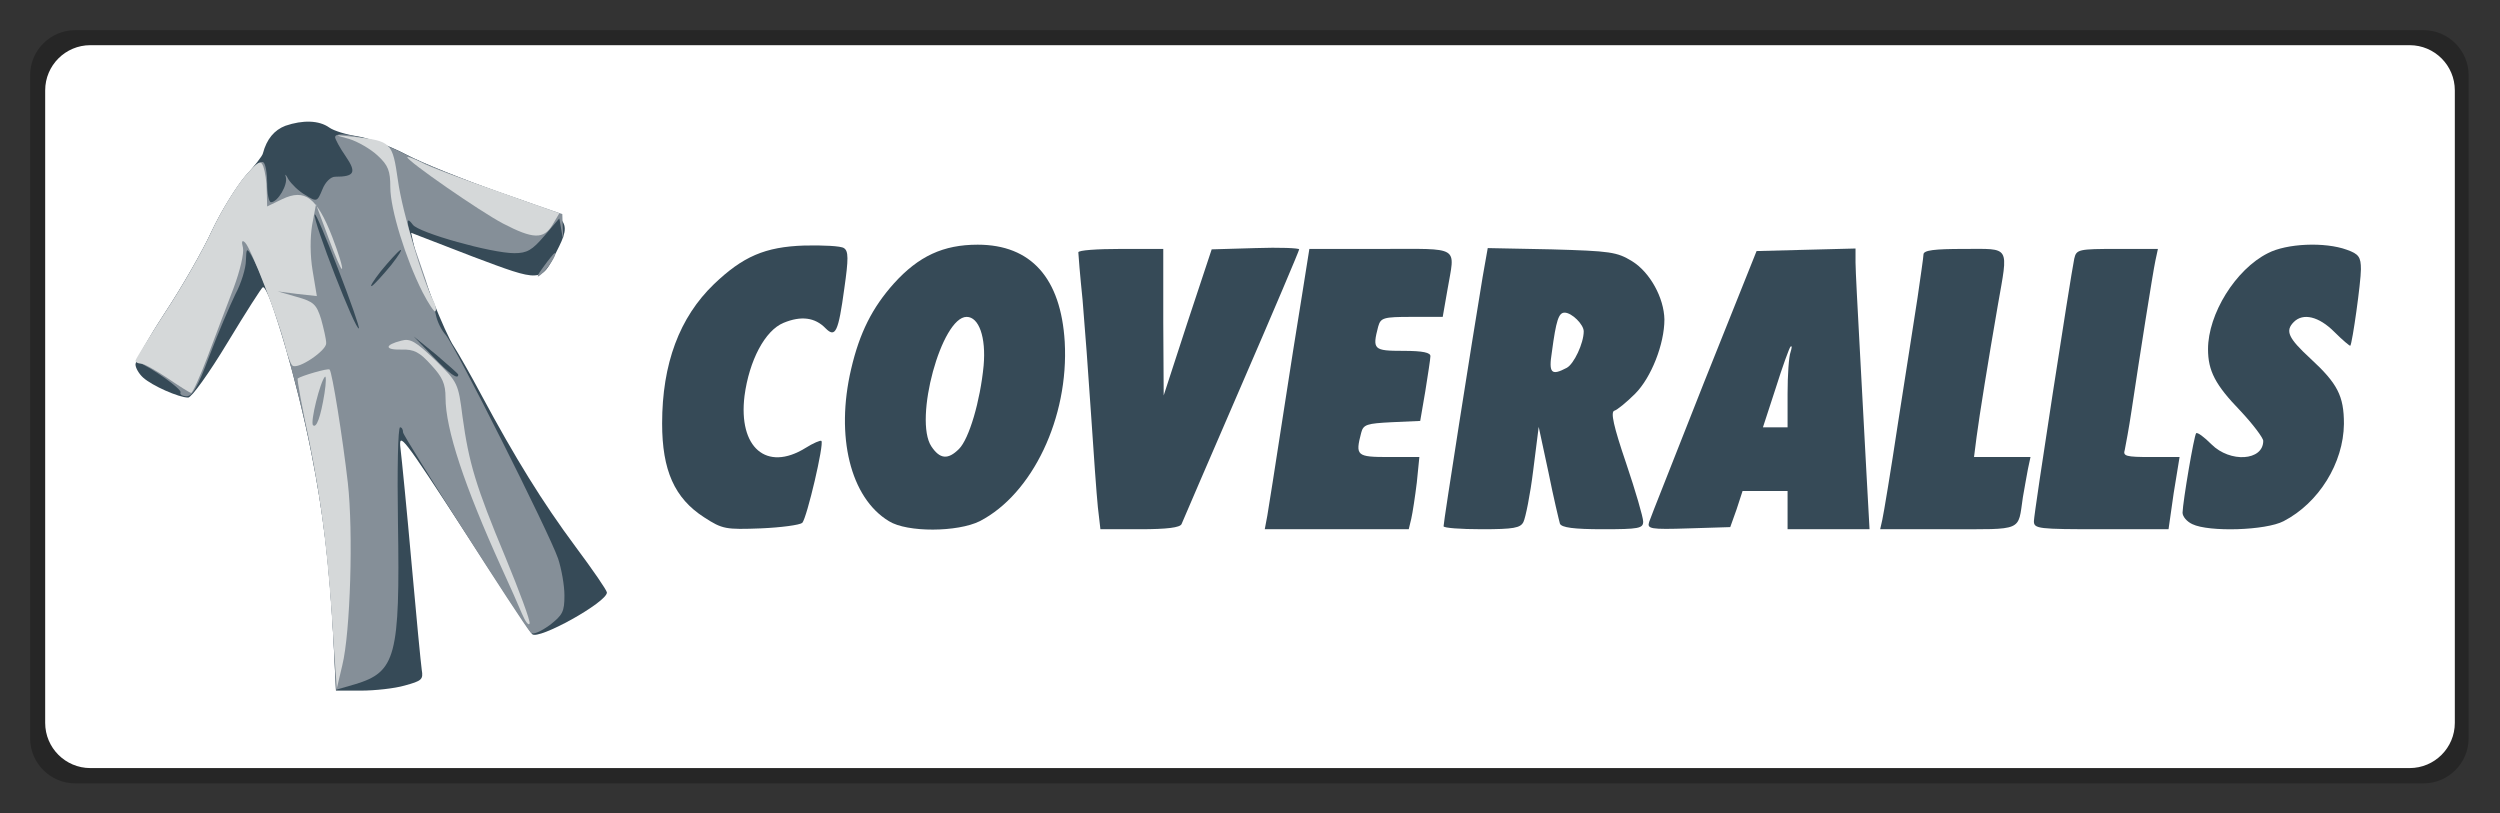
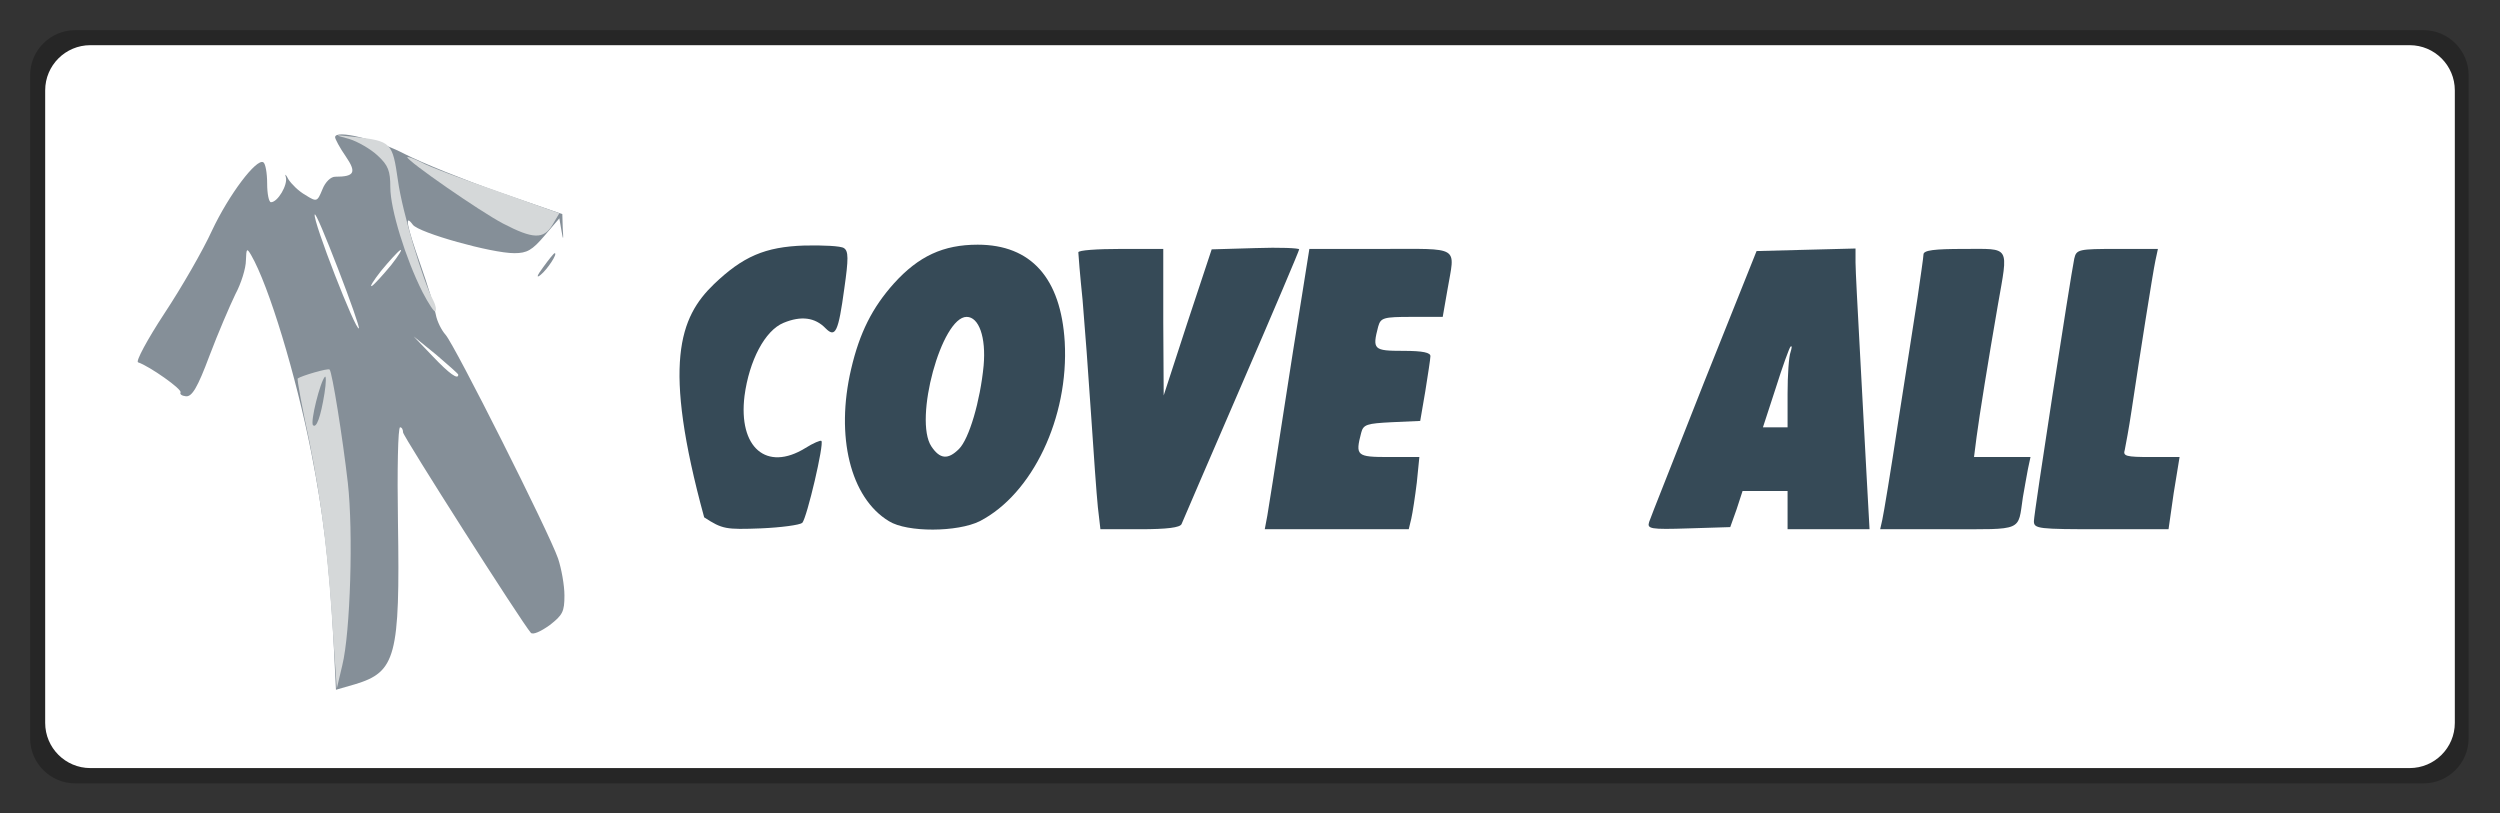
<svg xmlns="http://www.w3.org/2000/svg" width="166px" height="54px" version="1.1" xml:space="preserve" style="fill-rule:evenodd;clip-rule:evenodd;stroke-linejoin:round;stroke-miterlimit:1.414;">
  <rect width="100%" height="100%" fill="#333333" stroke="none" />
  <g transform="matrix(1.012,0,0,1.042,-1.038,-1.125)">
    <path d="M163,5.88C163,4.29 161.672,3 160.037,3L5.963,3C4.328,3 3,4.29 3,5.88L3,48.12C3,49.71 4.328,51 5.963,51L160.037,51C161.672,51 163,49.71 163,48.12L163,5.88Z" style="fill-opacity:0.247;" />
  </g>
  <path d="M163,6C163,4.344 161.656,3 160,3L6,3C4.344,3 3,4.344 3,6L3,48C3,49.656 4.344,51 6,51L160,51C161.656,51 163,49.656 163,48L163,6Z" style="fill:white;" />
  <g transform="matrix(0.282,0,0,0.282,7.305,6.095)">
    <g id="layer101">
-       <path d="M52.6,128.8C51.6,110.9 50.2,99.1 47.4,85C44.1,68.3 37.6,45.9 36,46C35.7,46.1 32,51.9 27.7,59C23.3,66.3 19.2,72 18.4,72C16.2,72 9.9,69.2 7.8,67.3C6.8,66.4 6,65 6,64.2C6,63.3 9.2,57.8 13.1,51.8C17,45.9 21.9,37.3 24,32.7C26.2,28.1 29.7,22.4 31.8,19.9C34,17.5 35.9,15.1 36,14.5C36.9,11.1 38.7,9 41.3,8C45.4,6.6 49.2,6.7 51.6,8.4C52.7,9.2 55.7,10.1 58.4,10.5C61,10.9 66.2,12.9 69.8,14.8C73.5,16.8 83.3,20.7 91.5,23.6C108.4,29.4 109,30.1 105.1,37.7C101.5,44.9 101.6,44.9 85.4,38.8L70.9,33.2L71.6,36.4C72.6,41.1 79,57.2 81,60C81.9,61.4 84.9,66.6 87.5,71.5C95.4,86.2 101.8,96.6 109.6,107.1C113.7,112.6 117,117.4 117,117.9C117,120.2 100.8,129.2 99.4,127.7C99.1,127.4 91.9,116.5 83.4,103.4C69,81.3 67.9,79.8 68.4,84C68.7,86.5 69.9,98.6 71,111C72.1,123.4 73.2,134.7 73.4,136.1C73.8,138.4 73.4,138.7 69.4,139.8C67,140.5 62.3,141 59.1,141L53.2,141L52.6,128.8Z" style="fill:rgb(54,74,87);fill-rule:nonzero;" />
-       <path d="M139.9,100.2C132.9,95.7 130,89.1 130,78.1C130,64 134.1,53.1 142.2,45.3C149,38.8 154.2,36.5 163.5,36.2C167.9,36.1 172.1,36.3 172.8,36.8C173.9,37.5 173.9,39.3 172.9,46.3C171.5,56.6 170.8,58 168.5,55.7C166,53.1 162.7,52.7 158.6,54.4C154.2,56.2 150.5,63.3 149.4,71.6C147.9,83.8 154.6,89.5 163.7,83.9C165.6,82.7 167.3,82 167.5,82.2C168.2,82.8 164.1,100.3 163,101.5C162.4,102 158,102.6 153.2,102.8C145,103.1 144.2,103 139.9,100.2Z" style="fill:rgb(54,74,87);fill-rule:nonzero;" />
+       <path d="M139.9,100.2C130,64 134.1,53.1 142.2,45.3C149,38.8 154.2,36.5 163.5,36.2C167.9,36.1 172.1,36.3 172.8,36.8C173.9,37.5 173.9,39.3 172.9,46.3C171.5,56.6 170.8,58 168.5,55.7C166,53.1 162.7,52.7 158.6,54.4C154.2,56.2 150.5,63.3 149.4,71.6C147.9,83.8 154.6,89.5 163.7,83.9C165.6,82.7 167.3,82 167.5,82.2C168.2,82.8 164.1,100.3 163,101.5C162.4,102 158,102.6 153.2,102.8C145,103.1 144.2,103 139.9,100.2Z" style="fill:rgb(54,74,87);fill-rule:nonzero;" />
      <path d="M183.4,101.1C174.3,95.6 170.8,81.1 174.5,65.3C176.5,56.7 179.5,50.8 184.6,45.1C190.4,38.7 196.2,36 204.3,36C216.9,36 223.9,43.9 224.8,58.9C225.8,76.7 217.2,94.7 204.8,101.1C199.6,103.7 187.7,103.8 183.4,101.1ZM199.9,84.1C202.3,81.7 204.9,72.8 205.7,64.5C206.3,57.8 204.6,53 201.7,53C195.8,53 189.2,77.2 193.4,83.5C195.4,86.5 197.3,86.7 199.9,84.1Z" style="fill:rgb(54,74,87);fill-rule:nonzero;" />
      <path d="M232.6,97.8C232.3,94.9 231.6,85.1 231,76C230.4,66.9 229.5,54.8 229,49C228.4,43.2 228,38.2 228,37.8C228,37.3 232.5,37 238,37L248,37L248,54.3L248.1,71.5L253.7,54.3L259.4,37.1L269.7,36.8C275.4,36.6 280,36.8 280,37.1C280,37.4 273.9,51.8 266.4,69.1C258.9,86.4 252.6,101.1 252.3,101.8C251.9,102.6 249,103 242.5,103L233.2,103L232.6,97.8Z" style="fill:rgb(54,74,87);fill-rule:nonzero;" />
      <path d="M272.5,99.8C272.8,98 274.4,88 276,77.5C277.6,67.1 279.7,53.7 280.7,47.7L282.4,37L299.2,37C318.3,37 316.7,36.1 314.9,46.7L313.8,53L306.5,53C299.8,53 299.2,53.2 298.6,55.3C297.2,60.7 297.5,61 304.5,61C309.1,61 311,61.4 310.9,62.3C310.9,62.9 310.3,66.7 309.7,70.5L308.5,77.5L301.8,77.8C296,78.1 295.1,78.3 294.6,80.3C293.2,85.7 293.5,86 301.1,86L308.3,86L307.7,92C307.3,95.3 306.7,99.2 306.4,100.5L305.8,103L288.8,103L271.9,103L272.5,99.8Z" style="fill:rgb(54,74,87);fill-rule:nonzero;" />
-       <path d="M314,102.3C314,101.2 320.7,58.6 323.2,43.6L324.4,36.8L339.4,37.1C353.3,37.5 354.8,37.7 358.4,39.9C362.6,42.5 365.9,48.5 366,53.6C366,59.4 362.9,67.3 359.1,71.1C357.1,73.1 354.9,74.9 354.2,75.1C353.3,75.4 354,78.7 357,87.5C359.2,94 361,100.2 361,101.2C361,102.8 360,103 351.5,103C344.6,103 341.8,102.6 341.4,101.7C341.2,101 339.9,95.6 338.7,89.6L336.4,78.9L335.1,89.2C334.4,94.9 333.3,100.3 332.8,101.3C332.1,102.7 330.5,103 323,103C318,103 314,102.7 314,102.3ZM343,65C344.7,64.1 347,59.2 347,56.4C347,54.8 344.2,52 342.5,52C341.1,52 340.5,53.8 339.5,61.3C338.7,66.3 339.4,66.9 343,65Z" style="fill:rgb(54,74,87);fill-rule:nonzero;" />
      <path d="M362.4,101.3C362.7,100.3 368.6,85.6 375.3,68.5L387.7,37.5L399.3,37.2L411,36.9L411,40.2C411,42 411.5,51.2 412,60.5C412.5,69.9 413.2,83.2 413.6,90.3L414.3,103L404.6,103L395,103L395,98.5L395,94L389.7,94L384.4,94L383,98.3L381.5,102.5L371.7,102.8C362.6,103.1 361.9,102.9 362.4,101.3ZM395,71.1C395,66.7 395.3,62.3 395.7,61.3C396,60.3 396.1,59.7 395.7,60C395.4,60.3 393.8,64.7 392.2,69.8L389.2,79L395,79L395,71.1Z" style="fill:rgb(54,74,87);fill-rule:nonzero;" />
      <path d="M417.3,100.8C417.6,99.5 419.3,89.3 421,78C422.8,66.7 424.8,53.5 425.6,48.5C426.3,43.6 427,38.9 427,38.3C427,37.3 429.6,37 436.5,37C447.6,37 447,36 444.5,50.3C442.2,63.6 440.2,76 439.5,81.3L438.9,86L452.2,86L451.6,88.8C451.3,90.3 450.8,93.3 450.4,95.5C449.2,103.6 450.7,103 432.8,103L416.8,103L417.3,100.8Z" style="fill:rgb(54,74,87);fill-rule:nonzero;" />
      <path d="M453,101.1C453,99.3 461.6,43.7 462.5,39.3C463,37.1 463.5,37 472.6,37L482.2,37L481.6,39.8C481,42.6 477.9,62.3 476,75C475.4,79.1 474.6,83.3 474.4,84.3C473.9,85.8 474.7,86 480.6,86L487.3,86L486.6,90.3C486.2,92.6 485.6,96.4 485.3,98.8L484.7,103L468.9,103C454,103 453,102.9 453,101.1Z" style="fill:rgb(54,74,87);fill-rule:nonzero;" />
-       <path d="M490.3,101.8C489,101.2 488,100 488,99.1C488.1,96.3 490.7,81 491.2,80.4C491.5,80.1 493.1,81.3 494.8,83C499.2,87.4 507,86.9 507,82.2C507,81.5 504.6,78.3 501.6,75.1C495.7,69 494,65.7 494,60.6C494,52.3 500.5,41.8 508.1,38C512.5,35.7 521.5,35.3 526.7,37.2C529.5,38.2 530,38.9 530,41.8C530,44.8 528,59.1 527.5,59.8C527.4,59.9 525.7,58.5 523.7,56.5C520.1,52.9 516.4,52 514.2,54.2C512.1,56.3 512.9,58 518.1,62.8C524.5,68.7 526,71.6 526,78.2C525.9,87.4 520.1,96.8 511.8,101.1C507.6,103.3 494.2,103.7 490.3,101.8Z" style="fill:rgb(54,74,87);fill-rule:nonzero;" />
    </g>
    <g id="layer102">
      <path d="M52.6,128.7C51.6,110.9 50.2,99.1 47.4,85C43.8,66.8 37.4,45.6 33.2,38.4C32.2,36.7 32.1,36.9 32,39.7C32,41.5 30.9,45.1 29.5,47.7C28.2,50.4 25.4,56.9 23.4,62.2C20.6,69.7 19.3,71.8 17.9,71.7C16.9,71.6 16.4,71.2 16.6,70.8C17.1,70.1 9.3,64.6 6.6,63.7C6,63.5 8.8,58.3 12.8,52.2C16.9,46 21.9,37.3 24,32.7C28,24.2 34.5,15.6 36.1,16.6C36.6,16.9 37,19.1 37,21.6C37,24 37.4,26 37.9,26C39.5,26 41.9,21.9 41.4,20.1C41.1,19.2 41.4,19.4 42,20.6C42.7,21.7 44.4,23.4 46,24.3C48.7,26 48.8,25.9 50,23C50.7,21.2 52,20 53,20C57.6,20 58.1,19 55.5,15.2C54.1,13.2 53,11.1 53,10.7C53,8.8 62.8,11.2 69.5,14.7C73.4,16.7 83.3,20.7 91.5,23.6L106.5,28.8L106.6,32.1C106.8,35 106.7,35.1 106.3,32.7L105.8,29.8L102.3,33.9C99.4,37.3 98.2,38 95.2,38C89.8,38 72.7,33.2 71.3,31.3C69.3,28.6 69.8,31.3 73.1,40.7C74.8,45.5 76.4,50.8 76.7,52.4C77,54.1 78.1,56.2 79,57.2C81.1,59.5 103.4,103.8 105.5,109.9C106.3,112.3 107,116.2 107,118.6C107,122.4 106.6,123.2 103.5,125.6C101.4,127.1 99.6,127.9 99.1,127.4C96.9,124.9 69,81.1 69,80.2C69,79.5 68.7,79 68.3,79C67.8,79 67.6,89.1 67.8,101.4C68.3,133 67.3,136.6 57.7,139.5L53.2,140.8L52.6,128.7ZM82,66.6C82,66.4 79.6,64.3 76.8,61.9L71.5,57.6L76,62.3C79.9,66.4 82,67.9 82,66.6ZM53.7,41.7C50.8,34.2 48.4,28.4 48.2,28.9C47.7,30.3 57.9,56.5 58.6,55.7C58.8,55.5 56.6,49.2 53.7,41.7ZM66.2,40.8C68,38.5 69,36.9 68.3,37.3C67.7,37.7 65.7,39.9 63.8,42.2C62,44.5 61,46.1 61.7,45.7C62.3,45.3 64.3,43.1 66.2,40.8Z" style="fill:rgb(133,143,152);fill-rule:nonzero;" />
      <path d="M102,41.3C103.3,39.5 104.5,38 104.7,38C105.5,38 103,41.8 101.4,43.1C100.3,44 100.5,43.3 102,41.3Z" style="fill:rgb(133,143,152);fill-rule:nonzero;" />
    </g>
    <g id="layer103">
      <path d="M52.6,129C51.4,109.3 49.9,97 46.9,82.1C45.2,74.2 44,67.7 44.2,67.5C45,66.9 51.4,65 51.7,65.4C52.3,65.9 54.8,81.6 56,92.1C57.3,103.6 56.6,127.3 54.7,135L53.4,140.5L52.6,129ZM50.5,71C50.9,68.5 50.9,66.8 50.6,67.1C49.5,68.2 47.1,77.8 47.8,78.5C48.6,79.3 49.6,76.6 50.5,71Z" style="fill:rgb(213,216,217);fill-rule:nonzero;" />
-       <path d="M97,122.9C96.2,121 94.1,116.2 92.2,112.1C83.4,92.7 79,79.4 79,72C79,68.8 78.3,67.2 75.6,64.3C72.9,61.3 71.6,60.6 68.6,60.7C64.6,60.8 64.6,59.6 68.6,58.6C70.7,58 72,58.8 76.6,63.2C81.9,68.4 82,68.6 83,76.5C84.5,87.4 86.1,92.8 93.1,109.6C96.4,117.6 99,124.6 98.8,125.2C98.6,125.8 97.8,124.8 97,122.9Z" style="fill:rgb(213,216,217);fill-rule:nonzero;" />
-       <path d="M13.5,67.4C10.8,65.6 8,64 7.3,64C6.6,64 6,63.7 6,63.3C6,63 9.2,57.8 13.1,51.8C17,45.9 21.9,37.3 24,32.7C26.1,28.2 29.6,22.5 31.6,20.1C34.9,16.3 35.5,16 36.1,17.6C36.5,18.7 36.9,21.2 36.9,23.2L37,27L40.5,25.3C45.9,22.7 48.7,24.9 52.3,34.1C53.8,38 54.9,41.5 54.6,41.7C54.4,41.9 53,38.6 51.4,34.3L48.5,26.5L47.6,31.3C47.1,34.3 47.1,38.5 47.7,42.1L48.7,48.1L44.1,47.6L39.5,47L44,48.3C47.9,49.4 48.6,50 49.7,53.5C50.3,55.7 50.9,58.2 50.9,59.2C51,60.9 44.4,65.4 43,64.5C42.6,64.3 41.7,61.9 41.1,59.3C39.5,53.2 33.2,36.8 31.8,35.5C31.1,34.8 30.9,35.2 31.3,36.7C31.6,38 30.6,42.2 29.1,46.2C27.6,50.2 24.8,57.4 23,62.3C21.2,67.1 19.4,71 19.1,70.9C18.8,70.9 16.3,69.3 13.5,67.4Z" style="fill:rgb(213,216,217);fill-rule:nonzero;" />
      <path d="M73.6,47.2C69.6,39.3 66,27.6 66,22.5C66,18.6 65.5,17.3 63,15C61.4,13.5 58.3,11.7 56.3,11.1C52.6,10.1 52.6,10.1 57.4,10.6C66.3,11.6 66.5,11.9 67.8,20.9C68.8,28.2 73.7,44.7 76.2,49.3C76.7,50.3 76.9,51.4 76.6,51.7C76.4,52 75,49.9 73.6,47.2Z" style="fill:rgb(213,216,217);fill-rule:nonzero;" />
      <path d="M92.5,31C87,28.1 70,16.3 70,15.4C70,15.2 71.5,15.7 73.3,16.6C75,17.6 83.1,20.6 91.2,23.4L105.8,28.6L104.2,31.3C102.1,34.8 99.6,34.7 92.5,31Z" style="fill:rgb(213,216,217);fill-rule:nonzero;" />
    </g>
  </g>
</svg>